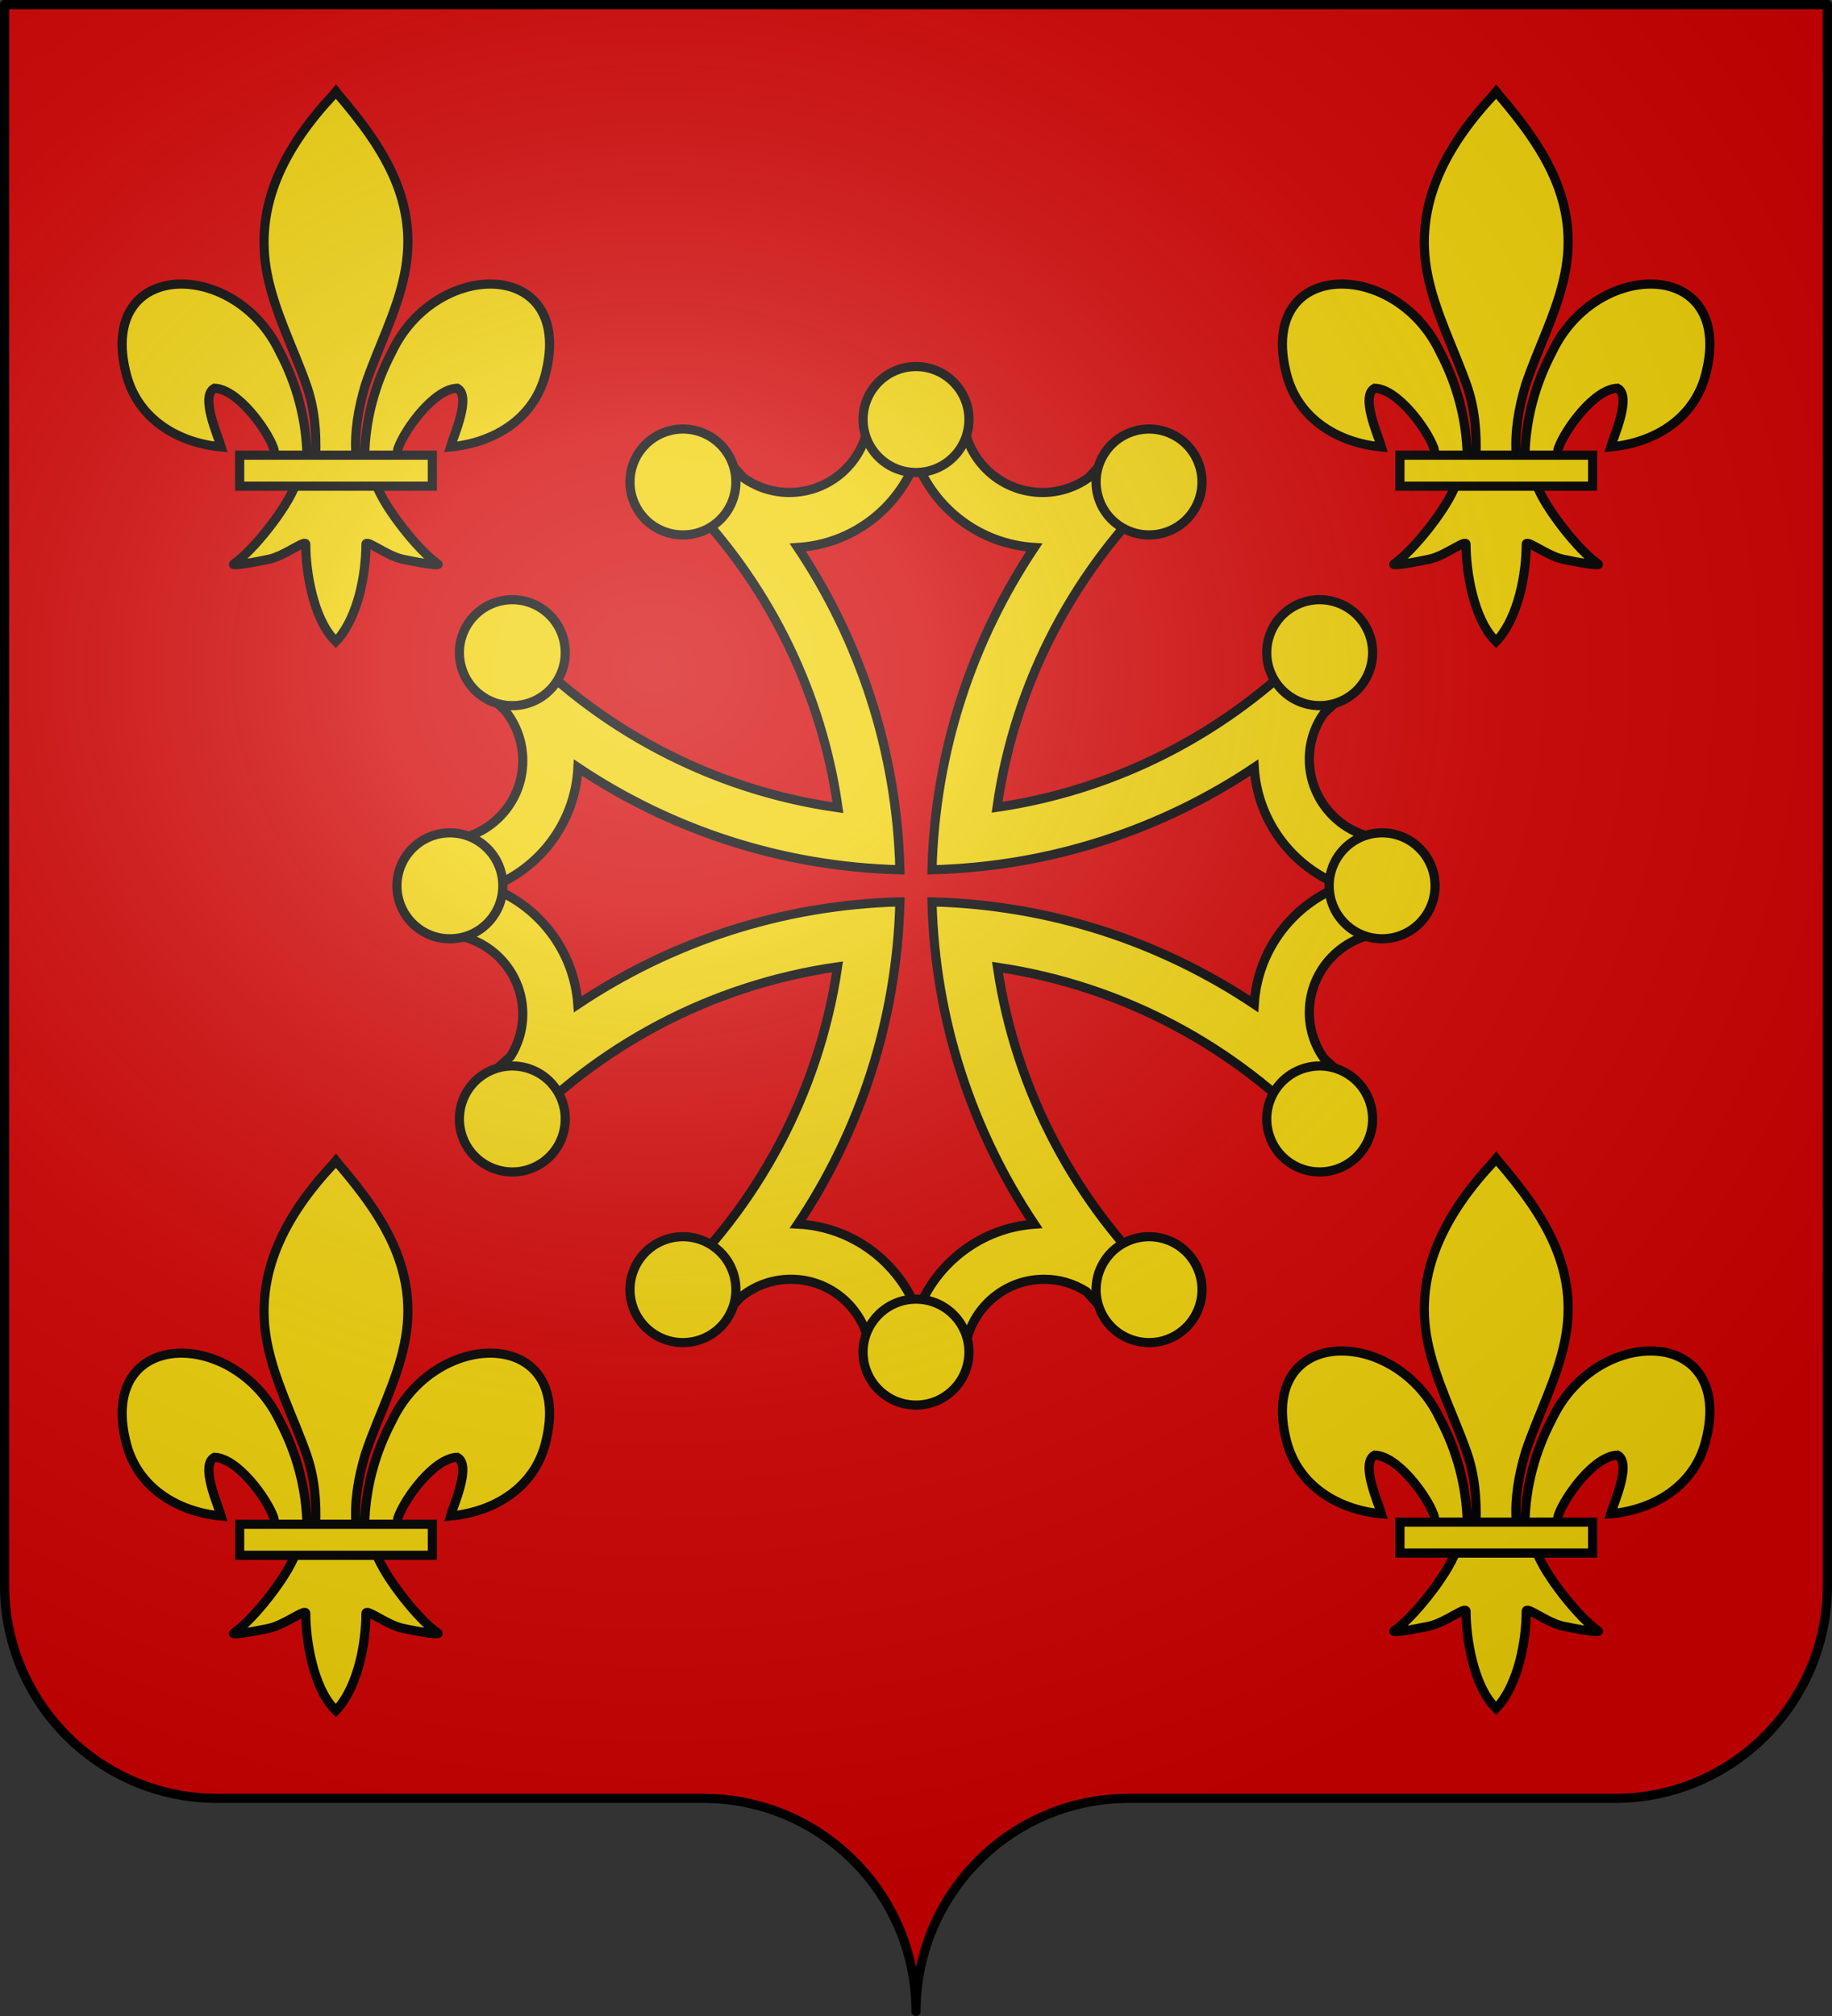
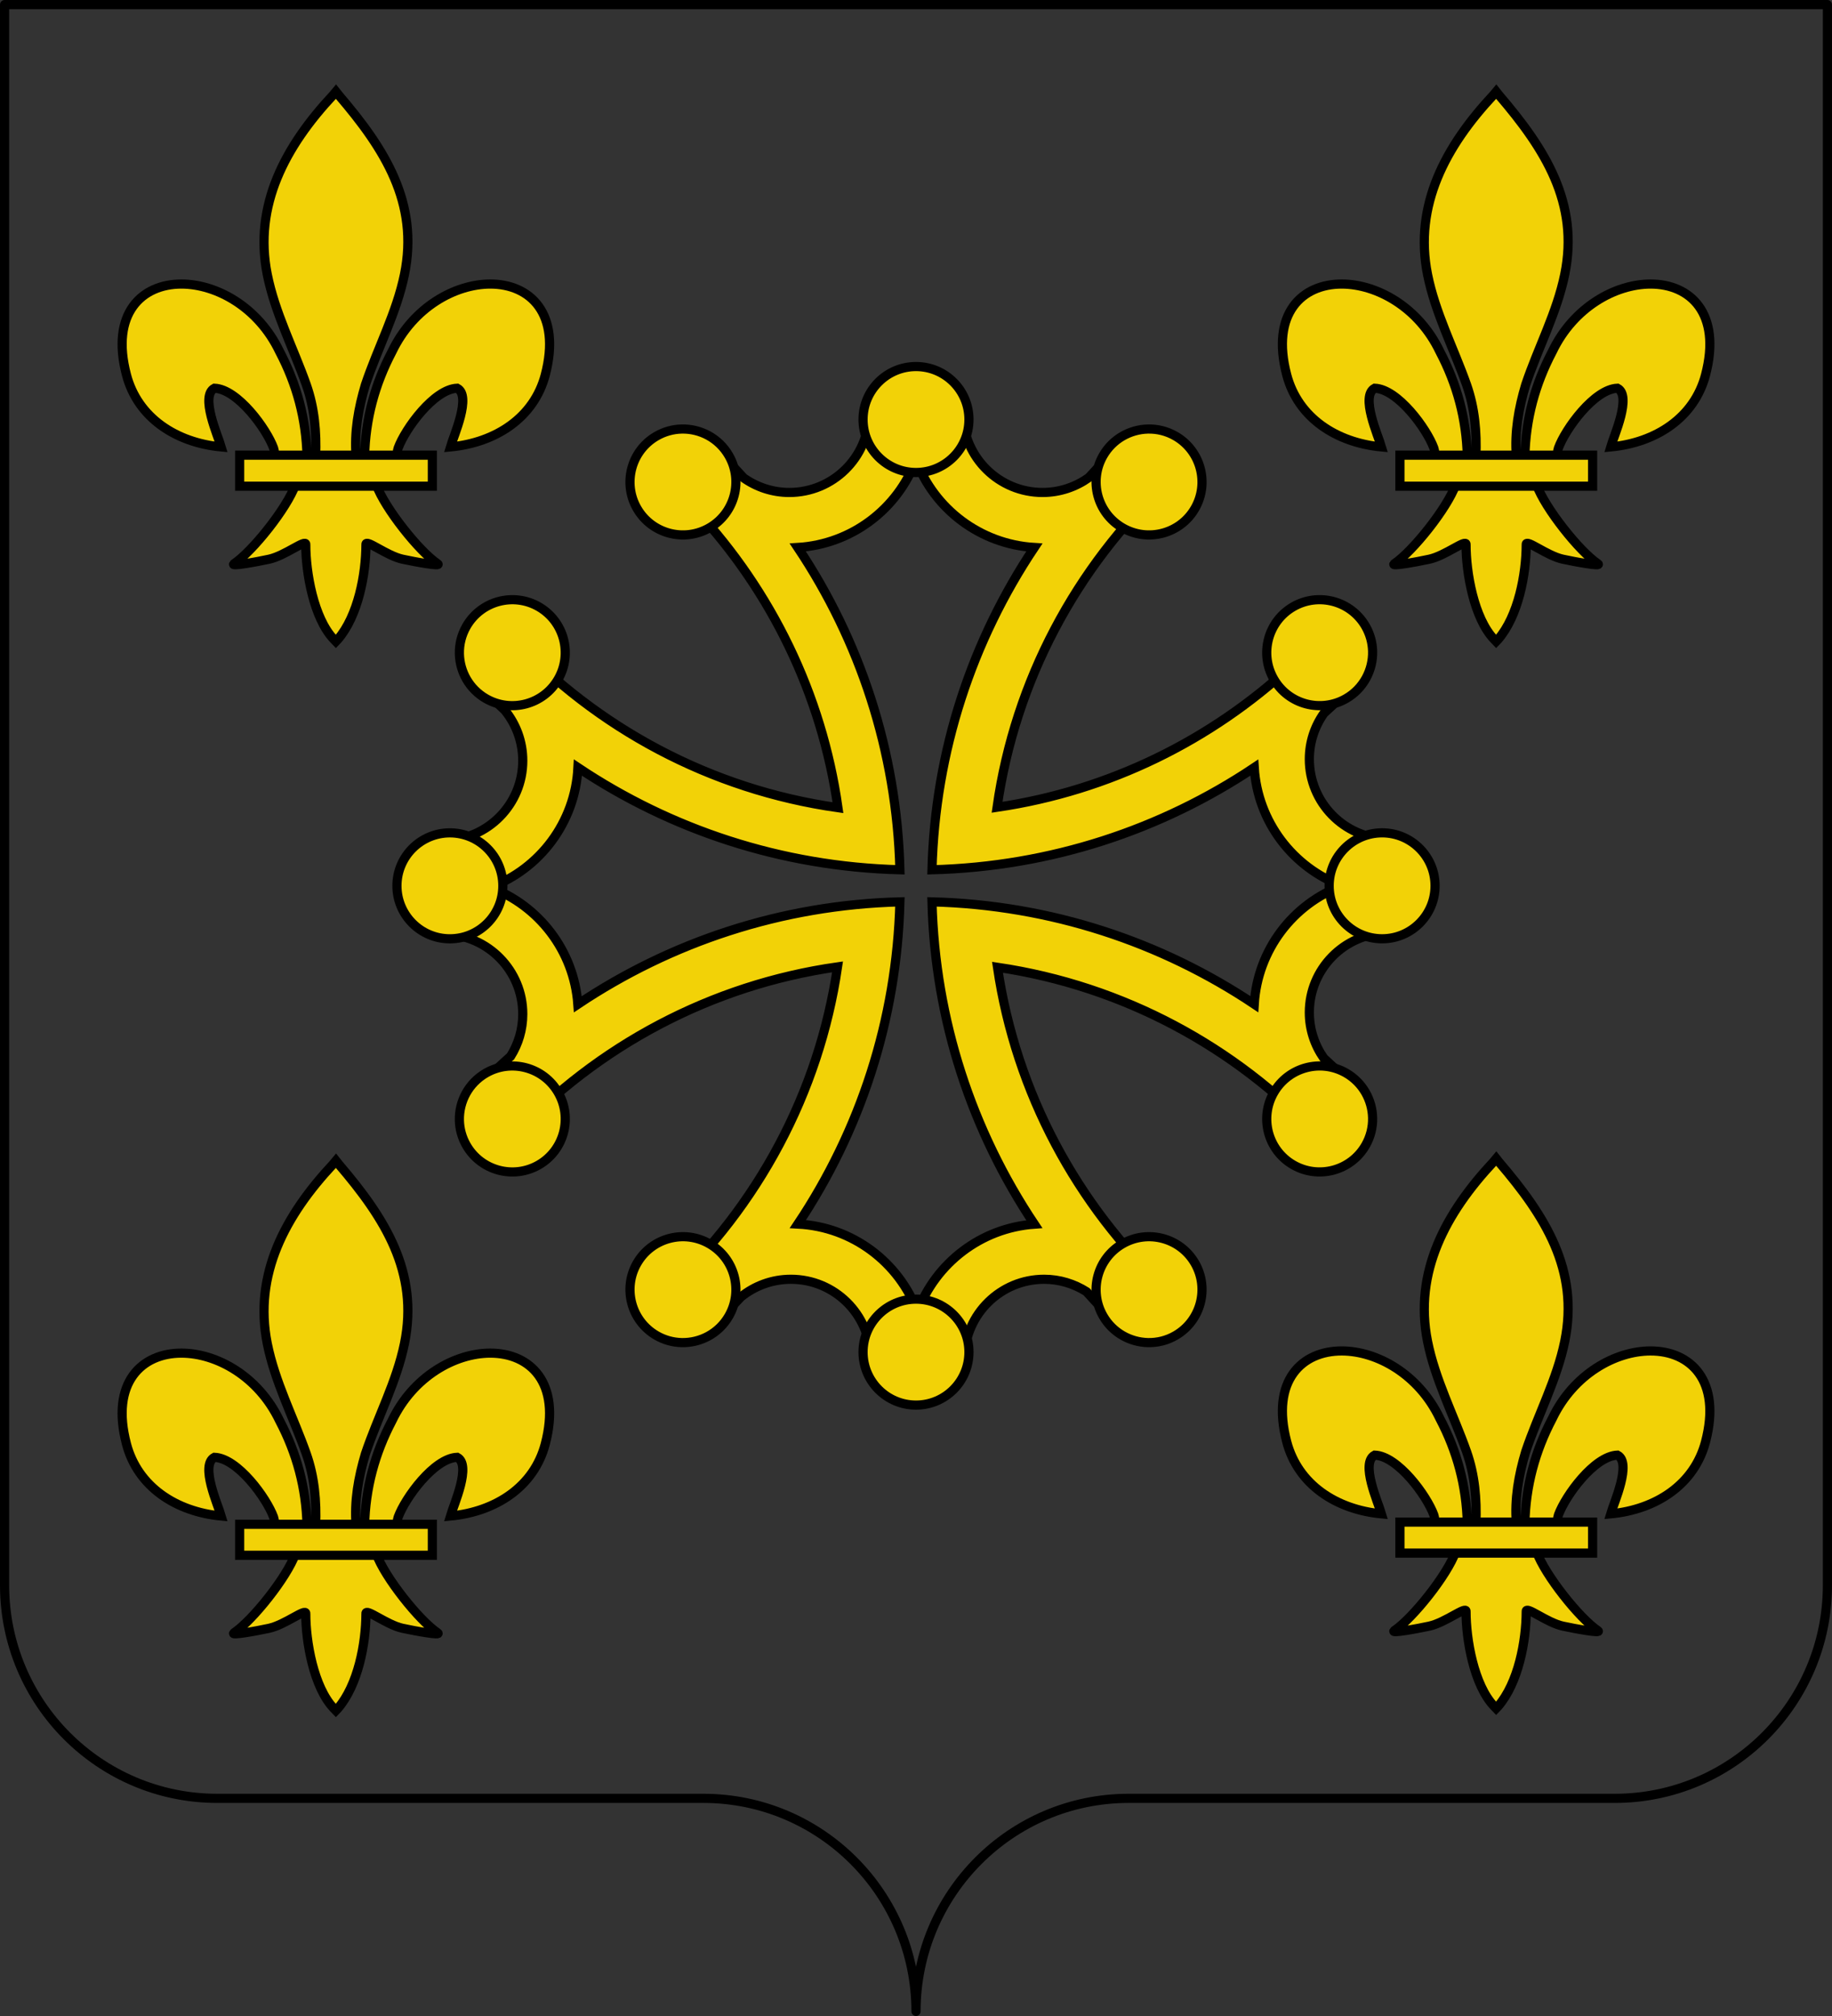
<svg xmlns="http://www.w3.org/2000/svg" xmlns:xlink="http://www.w3.org/1999/xlink" version="1.0" width="600" height="660" id="svg2">
  <rect width="100%" height="100%" fill="#333333" stroke="none" />
  <defs id="defs6">
    <linearGradient id="linearGradient2893">
      <stop style="stop-color:#ffffff;stop-opacity:0.314" offset="0" id="stop2895" />
      <stop style="stop-color:#ffffff;stop-opacity:0.251" offset="0.19" id="stop2897" />
      <stop style="stop-color:#6b6b6b;stop-opacity:0.125" offset="0.6" id="stop2901" />
      <stop style="stop-color:#000000;stop-opacity:0.125" offset="1" id="stop2899" />
    </linearGradient>
    <radialGradient cx="285.186" cy="200.448" r="300" fx="285.186" fy="200.448" id="radialGradient11919" xlink:href="#linearGradient2893" gradientUnits="userSpaceOnUse" gradientTransform="matrix(1.551,0,0,1.35,-227.894,-51.264)" />
  </defs>
  <g id="layer1">
-     <path d="M 300,658.499 C 300,619.995 331.203,588.746 369.65,588.746 C 408.097,588.746 490.403,588.746 528.85,588.746 C 567.297,588.746 598.5,557.496 598.5,518.992 L 598.5,1.5 L 1.5,1.5 L 1.5,518.992 C 1.5,557.496 32.703,588.746 71.15,588.746 C 109.597,588.746 191.903,588.746 230.35,588.746 C 268.797,588.746 300,619.995 300,658.499 z " style="fill:#d40000;fill-opacity:1;fill-rule:nonzero;stroke:none;stroke-width:5;stroke-linecap:round;stroke-linejoin:round;stroke-miterlimit:4;stroke-dashoffset:0;stroke-opacity:1" id="path2014" />
-   </g>
+     </g>
  <g id="layer2">
    <g id="g3318">
      <path d="M 299.983,134.866 C 294.805,134.866 289.719,135.154 284.671,135.65 C 284.358,149.815 272.754,161.228 258.515,161.227 C 252.939,161.227 247.782,159.438 243.544,156.453 C 241.137,153.777 238.657,151.157 236.11,148.609 C 230.127,151.319 224.335,154.399 218.786,157.817 C 220.763,159.664 222.693,161.549 224.583,163.478 C 225.604,164.698 226.713,165.82 227.857,166.923 C 227.931,166.994 227.987,167.09 228.062,167.161 C 252.484,193.522 269.155,227.127 274.44,264.423 C 232.607,258.497 195.391,238.243 167.871,208.801 C 164.455,214.346 161.339,220.113 158.63,226.091 C 160.813,228.272 163.036,230.422 165.314,232.503 C 168.997,237.01 171.213,242.778 171.213,249.042 C 171.213,263.305 159.765,274.889 145.569,275.165 C 145.105,280.047 144.886,284.998 144.886,290 C 144.886,295.34 145.143,300.622 145.671,305.824 C 159.819,306.155 171.213,317.753 171.213,331.981 C 171.213,337.068 169.747,341.815 167.223,345.826 C 164.283,348.445 161.418,351.133 158.63,353.909 C 161.432,360.093 164.654,366.059 168.212,371.779 C 195.672,342.563 232.695,322.457 274.304,316.532 C 268.204,357.992 248.03,394.871 218.786,422.183 C 224.344,425.606 230.151,428.678 236.144,431.391 C 238.368,429.177 240.542,426.924 242.657,424.604 C 247.145,420.984 252.823,418.807 259.026,418.807 C 273.277,418.807 284.854,430.237 285.149,444.418 C 290.041,444.884 294.969,445.134 299.983,445.134 C 305.323,445.134 310.605,444.843 315.806,444.316 C 315.806,444.315 315.84,444.316 315.84,444.316 C 316.19,430.183 327.747,418.807 341.963,418.807 C 347.069,418.807 351.821,420.323 355.842,422.865 C 358.445,425.786 361.128,428.628 363.89,431.391 C 370.084,428.585 376.066,425.372 381.794,421.808 C 352.803,394.559 332.781,357.882 326.685,316.668 C 367.887,322.768 404.582,342.762 431.822,371.745 C 435.381,366.02 438.568,360.03 441.37,353.841 C 438.836,351.303 436.231,348.842 433.561,346.44 C 430.586,342.195 428.821,337.035 428.821,331.469 C 428.821,317.241 440.215,305.677 454.363,305.346 C 454.86,300.298 455.114,295.178 455.114,290 C 455.114,284.834 454.857,279.725 454.363,274.688 C 440.215,274.357 428.821,262.759 428.821,248.531 C 428.821,242.938 430.593,237.772 433.595,233.526 C 436.247,231.139 438.851,228.682 441.37,226.159 C 438.658,220.167 435.586,214.359 432.163,208.801 C 430.235,210.869 428.254,212.897 426.229,214.871 C 425.031,215.895 423.867,216.967 422.785,218.111 C 396.672,242.282 363.422,258.856 326.549,264.286 C 332.477,222.677 352.603,185.642 381.828,158.192 C 376.101,154.628 370.117,151.416 363.924,148.609 C 361.405,151.138 358.948,153.731 356.558,156.385 C 352.29,159.413 347.071,161.227 341.451,161.227 C 327.212,161.227 315.641,149.815 315.329,135.65 C 310.281,135.154 305.16,134.866 299.983,134.866 z M 299.983,150.587 C 305.969,166.579 320.956,178.152 338.757,179.234 C 318.469,209.59 306.243,245.766 305.235,284.748 C 344.214,283.746 380.428,271.567 410.781,251.293 C 411.883,269.067 423.491,284.008 439.461,290 C 423.476,295.984 411.869,310.948 410.781,328.741 C 380.428,308.467 344.214,296.254 305.235,295.252 C 306.243,334.224 318.479,370.415 338.757,400.766 C 321.18,402.033 306.436,413.61 300.494,429.447 C 294.459,413.324 279.304,401.647 261.311,400.732 C 281.564,370.39 293.724,334.211 294.731,295.252 C 255.758,296.26 219.603,308.496 189.253,328.775 C 187.987,311.197 176.409,296.453 160.573,290.512 C 176.703,284.474 188.381,269.298 189.287,251.293 C 219.629,271.556 255.775,283.74 294.731,284.748 C 293.723,245.764 281.555,209.589 261.277,179.234 C 279.058,178.139 293.989,166.563 299.983,150.587 z " style="fill:#f2d207;fill-opacity:1;fill-rule:evenodd;stroke:#000000;stroke-width:3;stroke-linecap:butt;stroke-linejoin:miter;stroke-miterlimit:4;stroke-dasharray:none;stroke-opacity:1" id="path14367" />
      <path d="M 300,120 C 290.427,120 282.657,127.77 282.657,137.343 C 282.657,146.917 290.427,154.687 300,154.687 C 309.573,154.687 317.343,146.917 317.343,137.343 C 317.343,127.77 309.573,120 300,120 z M 223.201,140.456 C 220.405,140.528 217.593,141.278 215.002,142.774 C 206.711,147.561 203.861,158.18 208.648,166.471 C 213.435,174.762 224.054,177.589 232.345,172.803 C 240.636,168.016 243.485,157.418 238.698,149.127 C 235.407,143.427 229.352,140.297 223.201,140.456 z M 375.962,140.456 C 370.105,140.588 364.443,143.686 361.302,149.127 C 356.515,157.418 359.365,168.016 367.655,172.803 C 375.946,177.589 386.565,174.762 391.352,166.471 C 396.139,158.18 393.289,147.561 384.998,142.774 C 382.148,141.128 379.03,140.386 375.962,140.456 z " style="fill:#f2d207;fill-opacity:1;fill-rule:evenodd;stroke:#000000;stroke-width:3;stroke-linecap:butt;stroke-linejoin:miter;stroke-miterlimit:4;stroke-dasharray:none;stroke-opacity:1" id="path14388" />
      <use transform="matrix(1,0,0,-1,0,580)" style="stroke:#000000;stroke-width:3;stroke-miterlimit:4;stroke-dasharray:none;stroke-opacity:1" id="use2211" x="0" y="0" width="600" height="660" xlink:href="#path14388" />
      <use transform="matrix(0,-1,1,0,10.001,590.003)" style="stroke:#000000;stroke-width:3;stroke-miterlimit:4;stroke-dasharray:none;stroke-opacity:1" id="use2213" x="0" y="0" width="600" height="660" xlink:href="#path14388" />
      <use transform="matrix(0,1,-1,0,589.999,-10.003)" style="stroke:#000000;stroke-width:3;stroke-miterlimit:4;stroke-dasharray:none;stroke-opacity:1" id="use2215" x="0" y="0" width="600" height="660" xlink:href="#path14388" />
    </g>
    <use transform="translate(380,349.288)" id="use3287" x="0" y="0" width="600" height="660" xlink:href="#g3279" />
    <use transform="translate(380,0)" id="use3285" x="0" y="0" width="600" height="660" xlink:href="#g3279" />
    <use transform="translate(0,350)" id="use3283" x="0" y="0" width="600" height="660" xlink:href="#g3279" />
    <g id="g3279">
      <path d="M 110.032,30 L 109.113,31.101 C 93.486,47.826 83.009,67.161 87.532,89.843 C 90.028,102.356 96.069,113.939 100.335,125.994 C 103.002,133.557 103.693,141.453 103.377,149.402 L 96.754,158.684 C 93.982,166.397 82.666,180.52 76.663,184.546 C 75.106,185.591 84.105,183.944 88.134,183.068 C 93.419,181.918 100.306,176.312 100.145,178.285 C 100.13,187.321 102.697,202.412 109.366,209.339 L 110,210 L 110.634,209.339 C 117.3,201.618 119.822,188.028 119.855,178.285 C 119.694,176.312 126.549,181.918 131.834,183.068 C 135.863,183.944 144.862,185.591 143.305,184.546 C 137.302,180.52 126.018,166.397 123.246,158.684 L 116.623,149.402 C 115.988,141.394 117.387,133.638 119.665,125.994 C 123.73,113.864 129.906,102.366 132.468,89.843 C 137.258,66.43 126.025,48.766 110.951,31.164 L 110.032,30 z M 59.456,92.989 C 46.41,92.963 36.119,102.622 41.425,122.753 C 45.105,136.716 57.596,144.911 72.448,146.319 C 71.376,142.64 65.47,129.639 70.23,127.095 C 77.841,127.38 87.319,140.437 89.592,146.665 C 89.92,147.559 89.828,148.586 90.194,149.465 L 100.557,149.402 C 100.274,137.19 97.223,125.832 91.557,115.076 C 84.604,100.553 70.966,93.012 59.456,92.989 z M 160.544,92.989 C 149.034,93.012 135.364,100.553 128.411,115.076 C 122.746,125.832 119.695,137.19 119.412,149.402 L 129.806,149.465 C 130.172,148.586 130.08,147.559 130.408,146.665 C 132.681,140.437 142.127,127.38 149.738,127.095 C 154.498,129.639 148.592,142.64 147.52,146.319 C 162.372,144.911 174.895,136.716 178.575,122.753 C 183.881,102.622 173.59,92.963 160.544,92.989 z " style="fill:#f2d207;fill-opacity:1;fill-rule:evenodd;stroke:#000000;stroke-width:3;stroke-linecap:butt;stroke-linejoin:miter;stroke-miterlimit:4;stroke-dasharray:none;stroke-opacity:1" id="path1902" />
      <rect width="63.11" height="10.152" x="78.488" y="149.017" style="fill:#f2d207;fill-opacity:1;stroke:#000000;stroke-width:3;stroke-miterlimit:4;stroke-dasharray:none;stroke-opacity:1" id="rect4623" />
    </g>
  </g>
  <g id="layer3">
-     <path d="M 1.5,1.5 L 1.5,518.991 C 1.5,557.496 32.703,588.746 71.15,588.746 C 109.597,588.746 191.903,588.746 230.35,588.746 C 268.797,588.745 300,619.996 300,658.5 C 300,619.996 331.203,588.746 369.65,588.746 C 408.097,588.745 490.403,588.746 528.85,588.746 C 567.297,588.746 598.5,557.496 598.5,518.991 L 598.5,1.5 L 1.5,1.5 z " style="fill:url(#radialGradient11919);fill-opacity:1;fill-rule:evenodd;stroke:none;stroke-width:3;stroke-linecap:butt;stroke-linejoin:miter;stroke-miterlimit:4;stroke-dasharray:none;stroke-opacity:1" id="path2875" />
-   </g>
+     </g>
  <g id="layer4">
    <path d="M 300,658.5 C 300,619.996 331.203,588.746 369.65,588.746 C 408.097,588.746 490.403,588.746 528.85,588.746 C 567.297,588.746 598.5,557.497 598.5,518.993 L 598.5,1.5 L 1.5,1.5 L 1.5,518.993 C 1.5,557.497 32.703,588.746 71.15,588.746 C 109.597,588.746 191.903,588.746 230.35,588.746 C 268.797,588.746 300,619.996 300,658.5 z " style="fill:none;fill-opacity:1;fill-rule:nonzero;stroke:#000000;stroke-width:3;stroke-linecap:round;stroke-linejoin:round;stroke-miterlimit:4;stroke-dasharray:none;stroke-dashoffset:0;stroke-opacity:1" id="path1572" />
  </g>
</svg>